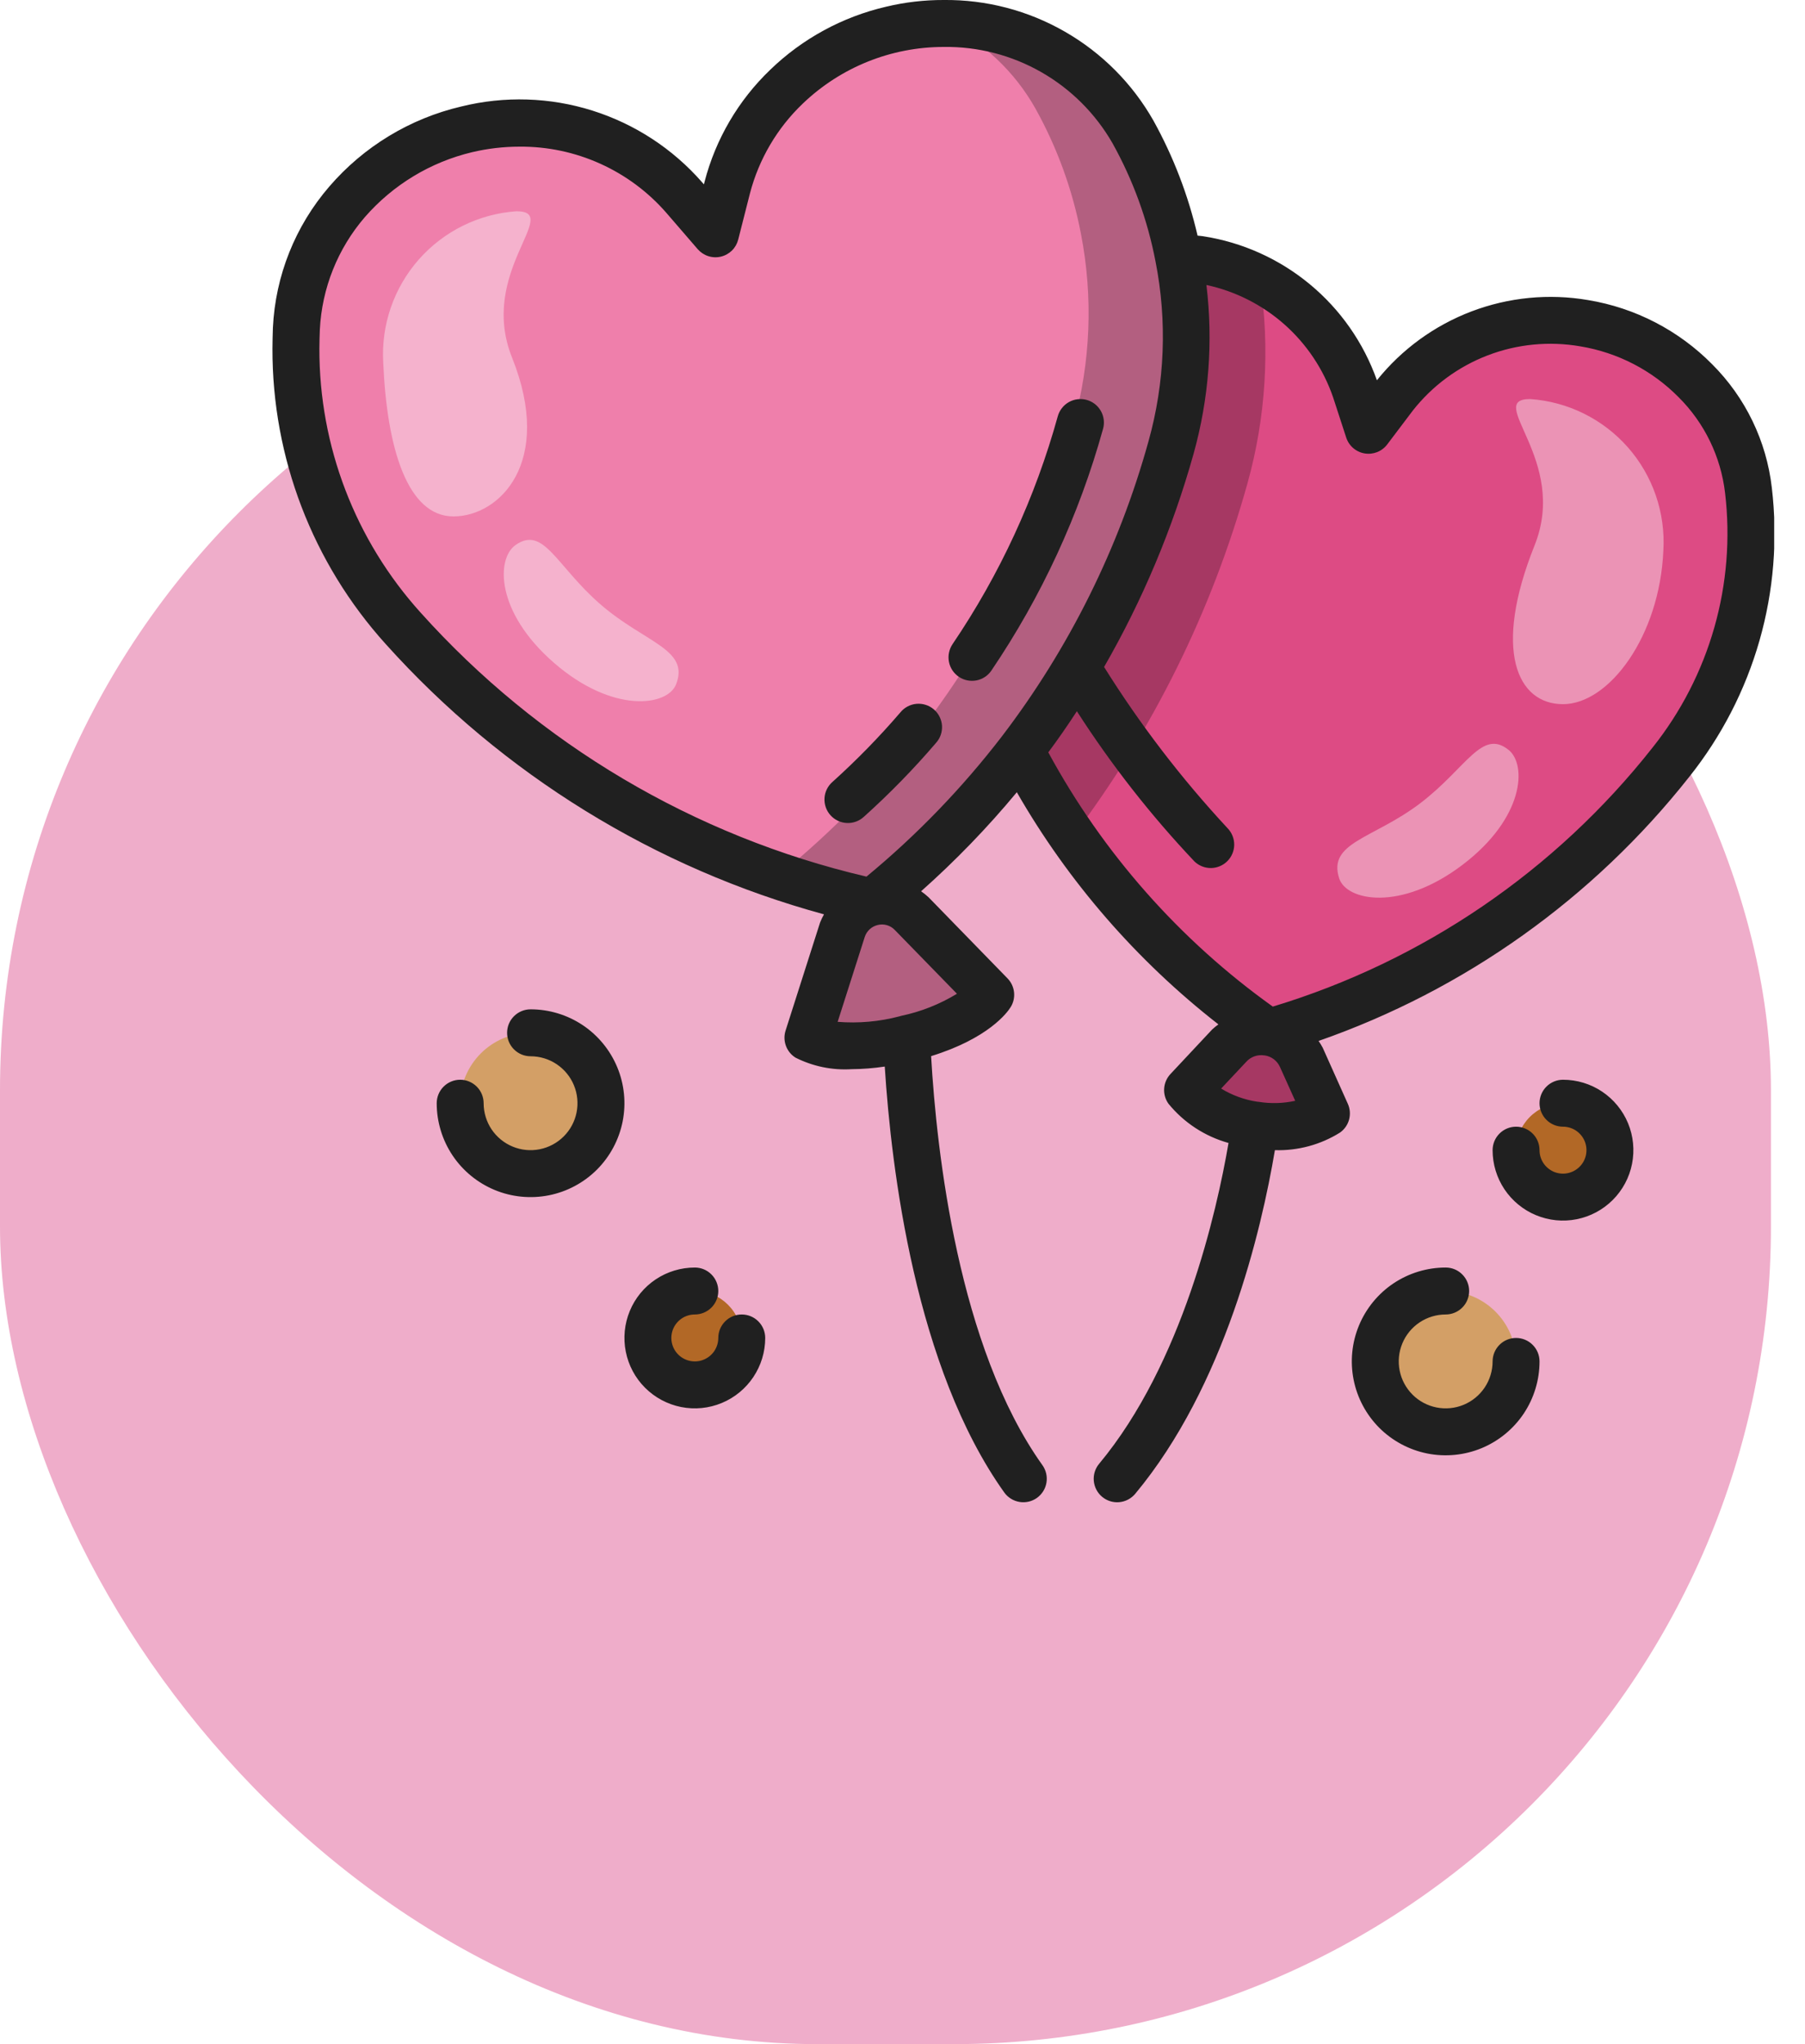
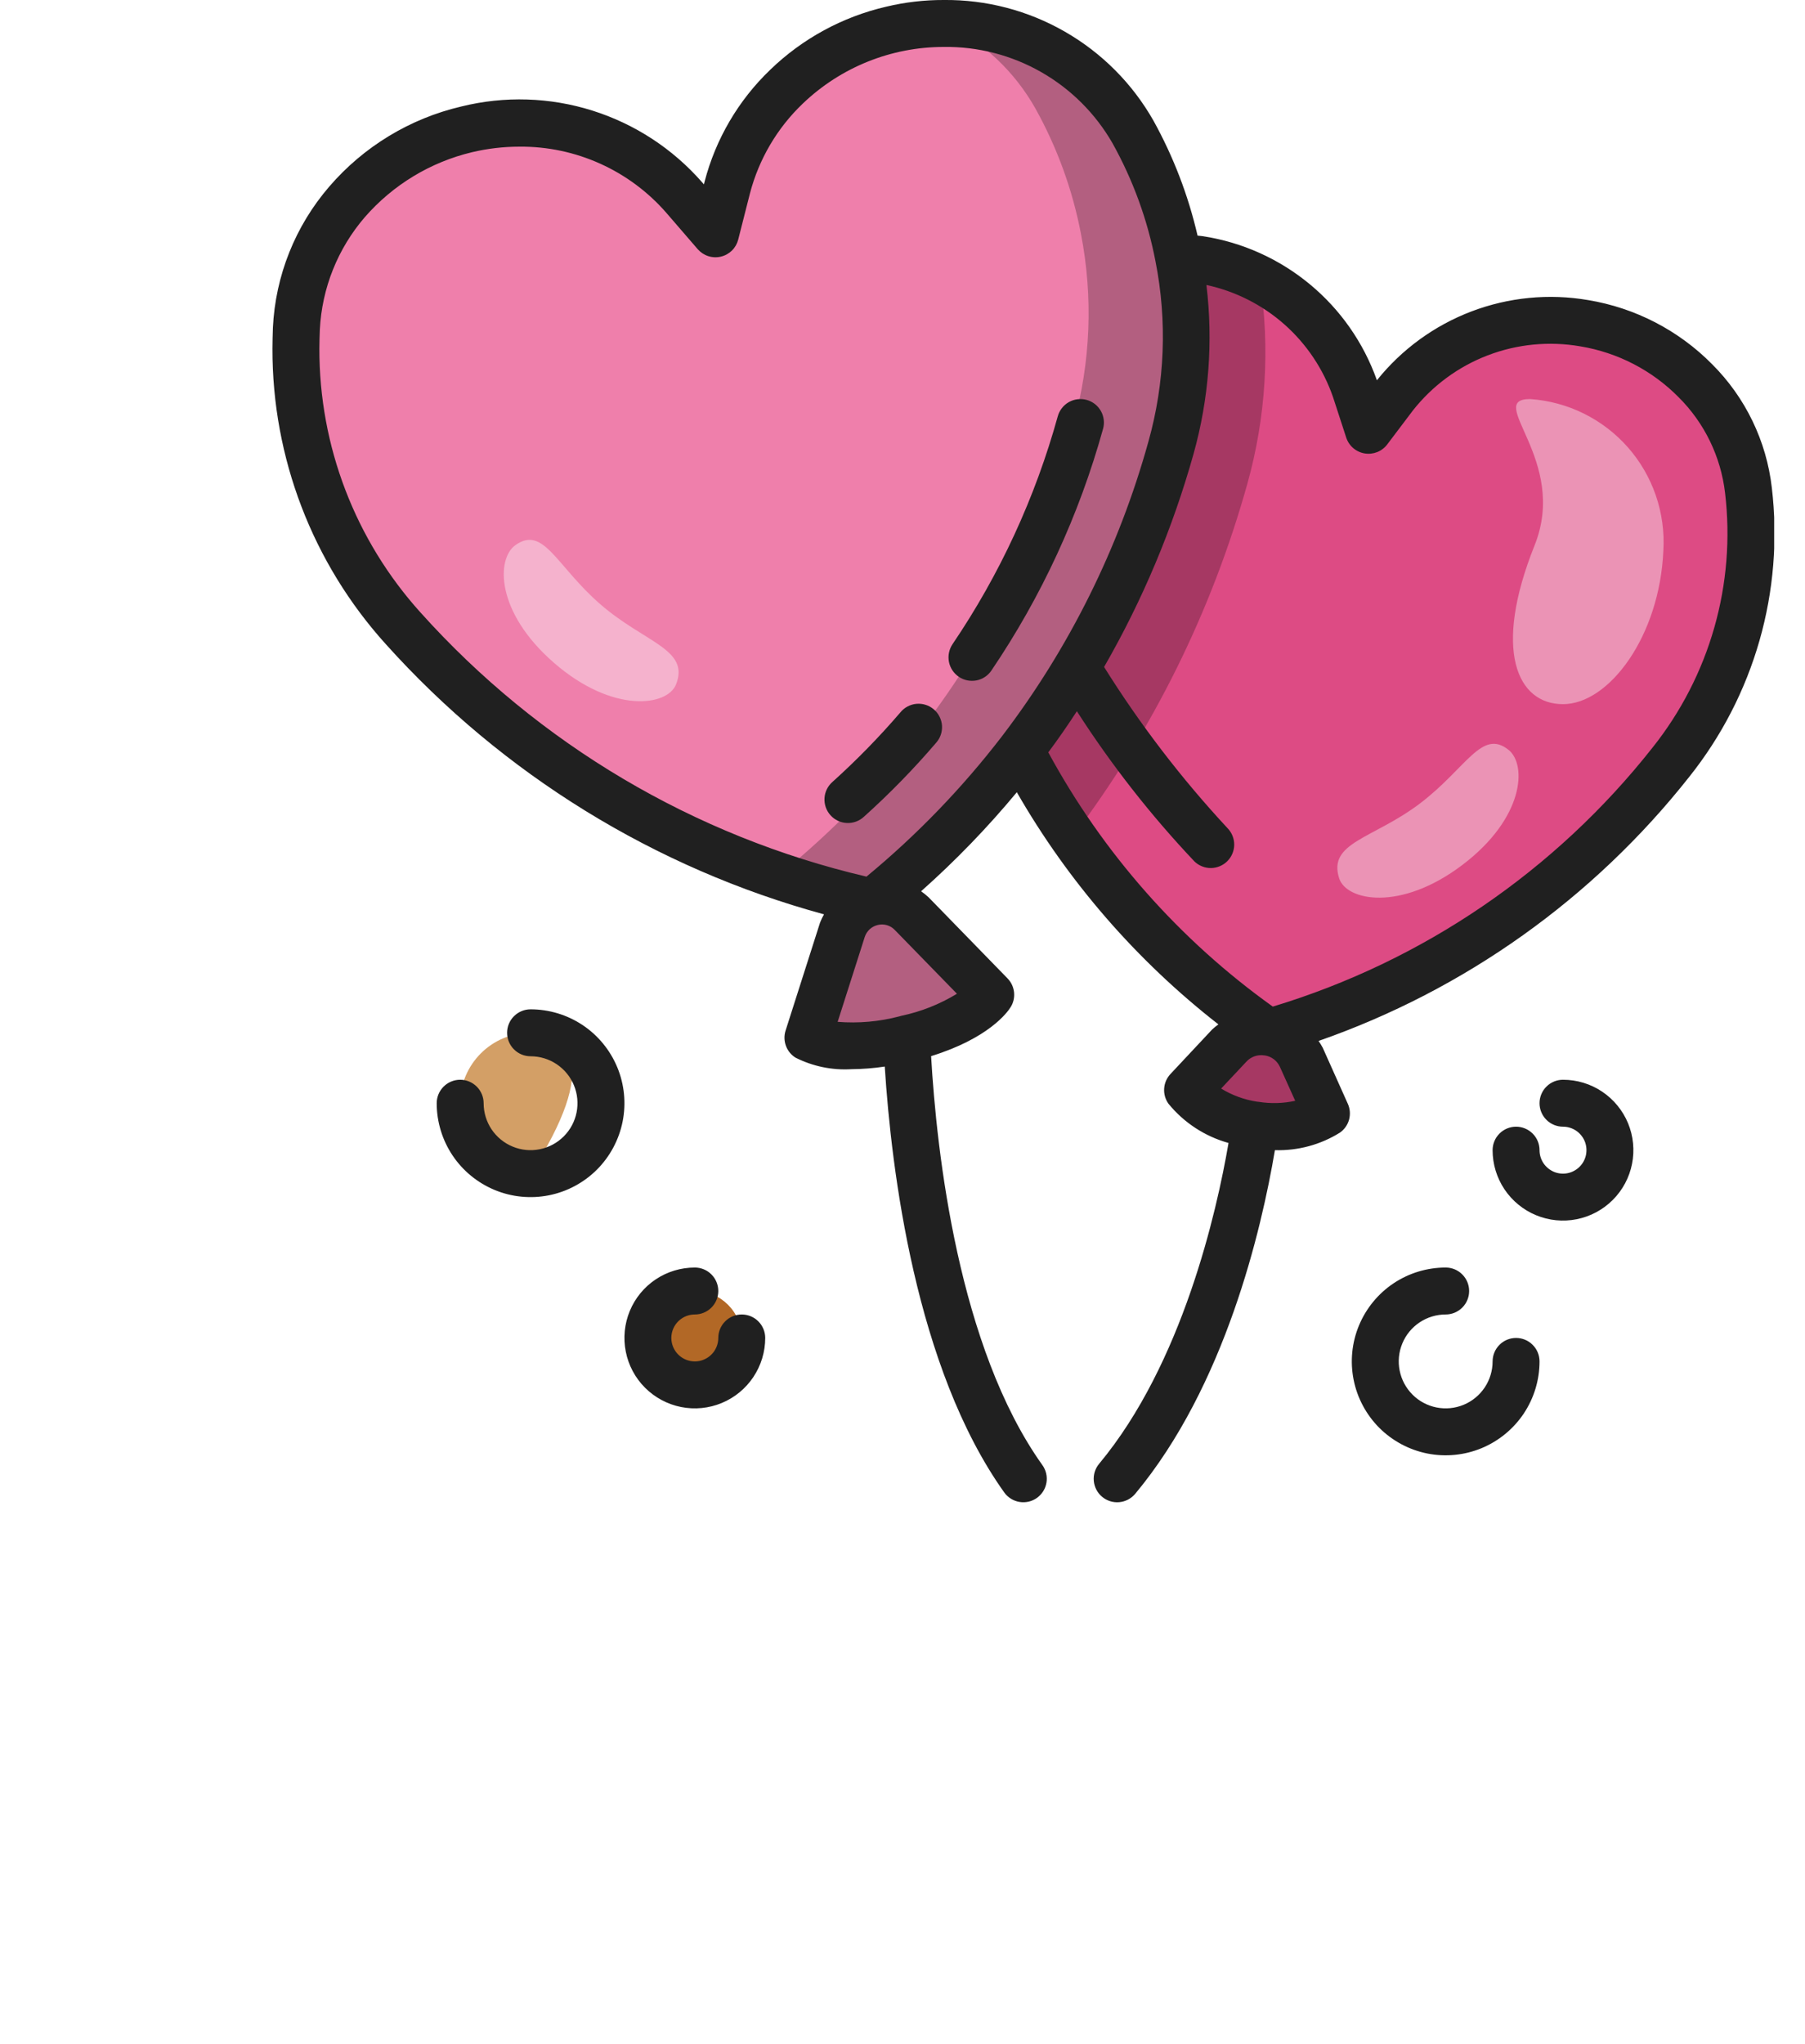
<svg xmlns="http://www.w3.org/2000/svg" width="53" height="60" viewBox="0 0 53 60" fill="none">
-   <rect y="8" width="52" height="52" rx="24" fill="#D8347B" fill-opacity="0.4" />
  <g clip-path="url(#clip0_154_204)">
    <path d="M51.337 14.393C51.502 15.807 51.387 17.24 50.996 18.609C50.606 19.978 49.949 21.257 49.063 22.371C46.057 26.192 41.922 28.966 37.247 30.301C34.183 28.179 31.683 25.341 29.965 22.034C31.988 19.378 33.487 16.362 34.381 13.146C34.89 11.321 34.966 9.403 34.602 7.544C34.805 7.557 35.007 7.58 35.208 7.613C36.249 7.775 37.225 8.217 38.034 8.892C38.842 9.567 39.452 10.449 39.797 11.444L40.182 12.629L40.933 11.637C41.475 10.937 42.17 10.371 42.967 9.984C43.762 9.596 44.637 9.398 45.522 9.405C45.855 9.405 46.186 9.432 46.514 9.487C47.754 9.689 48.898 10.28 49.78 11.175C50.646 12.042 51.195 13.176 51.337 14.393Z" fill="#DD4B84" />
    <path d="M41.691 23.586C40.313 24.626 38.981 24.723 39.322 25.782C39.533 26.439 41.118 26.767 42.938 25.389C44.759 24.011 44.835 22.449 44.299 22.013C43.507 21.377 43.062 22.546 41.691 23.586Z" fill="#EB93B5" />
    <path d="M34.602 7.544C34.966 9.403 34.89 11.321 34.381 13.146C33.487 16.362 31.988 19.378 29.965 22.034C28.698 23.683 27.239 25.175 25.617 26.478C20.294 25.314 15.473 22.503 11.838 18.444C9.803 16.194 8.68 13.265 8.689 10.231C8.689 10.039 8.696 9.839 8.703 9.646C8.773 8.275 9.296 6.966 10.191 5.925C11.109 4.864 12.339 4.119 13.705 3.796C14.851 3.517 16.052 3.556 17.178 3.909C18.303 4.262 19.311 4.917 20.092 5.801L21.008 6.862L21.352 5.505C21.648 4.375 22.251 3.349 23.096 2.542C24.338 1.353 25.992 0.689 27.712 0.689C28.837 0.677 29.945 0.965 30.922 1.525C31.898 2.084 32.707 2.895 33.265 3.872C33.903 5.017 34.354 6.257 34.602 7.544Z" fill="#EF7FAB" />
-     <path d="M15.036 10.498C16.268 13.573 14.665 15.158 13.316 15.158C11.966 15.158 11.361 13.167 11.253 10.646C11.188 9.539 11.563 8.451 12.295 7.619C13.028 6.787 14.059 6.277 15.165 6.201C16.517 6.201 14.027 7.982 15.036 10.498Z" fill="#F5B2CD" />
    <path d="M45.059 16.01C43.827 19.085 44.544 20.669 45.894 20.669C47.244 20.669 48.734 18.679 48.841 16.158C48.906 15.051 48.532 13.963 47.8 13.131C47.067 12.299 46.035 11.789 44.929 11.713C43.578 11.713 46.068 13.494 45.059 16.01Z" fill="#EB93B5" />
-     <path d="M15.579 34.449C16.72 34.449 17.646 33.524 17.646 32.382C17.646 31.241 16.72 30.315 15.579 30.315C14.437 30.315 13.512 31.241 13.512 32.382C13.512 33.524 14.437 34.449 15.579 34.449Z" fill="#D39F66" />
+     <path d="M15.579 34.449C17.646 31.241 16.72 30.315 15.579 30.315C14.437 30.315 13.512 31.241 13.512 32.382C13.512 33.524 14.437 34.449 15.579 34.449Z" fill="#D39F66" />
    <path d="M20.402 40.65C21.163 40.65 21.78 40.033 21.78 39.272C21.78 38.511 21.163 37.894 20.402 37.894C19.641 37.894 19.024 38.511 19.024 39.272C19.024 40.033 19.641 40.65 20.402 40.65Z" fill="#B26826" />
-     <path d="M42.449 42.028C43.591 42.028 44.516 41.102 44.516 39.961C44.516 38.819 43.591 37.894 42.449 37.894C41.308 37.894 40.382 38.819 40.382 39.961C40.382 41.102 41.308 42.028 42.449 42.028Z" fill="#D39F66" />
-     <path d="M45.894 35.138C46.655 35.138 47.272 34.521 47.272 33.76C47.272 32.999 46.655 32.382 45.894 32.382C45.133 32.382 44.516 32.999 44.516 33.76C44.516 34.521 45.133 35.138 45.894 35.138Z" fill="#B26826" />
    <path d="M36.631 14.181C37.171 12.242 37.295 10.211 36.997 8.221C36.256 7.826 35.439 7.595 34.602 7.544C34.966 9.403 34.89 11.321 34.381 13.146C33.487 16.362 31.988 19.378 29.965 22.034C30.422 22.906 30.934 23.748 31.498 24.555C33.846 21.45 35.587 17.93 36.631 14.181Z" fill="#A63863" />
    <path d="M34.602 7.544C34.354 6.257 33.903 5.017 33.265 3.872C32.711 2.902 31.91 2.096 30.942 1.536C29.975 0.977 28.876 0.685 27.759 0.689C28.872 1.233 29.794 2.103 30.402 3.183C31.04 4.328 31.491 5.568 31.738 6.855C32.102 8.714 32.027 10.632 31.518 12.457C30.624 15.673 29.125 18.689 27.101 21.345C25.86 22.959 24.433 24.423 22.851 25.705C23.758 26.013 24.682 26.271 25.617 26.478C27.239 25.175 28.698 23.683 29.965 22.034C31.988 19.378 33.487 16.362 34.381 13.146C34.89 11.321 34.966 9.403 34.602 7.544Z" fill="#B35F80" />
    <path d="M26.768 26.815L29.09 29.199C29.09 29.199 28.587 30.019 26.623 30.487C26.61 30.494 26.589 30.494 26.568 30.501C24.556 30.977 23.723 30.46 23.723 30.46L24.735 27.291C24.8 27.091 24.915 26.911 25.07 26.768C25.224 26.626 25.413 26.526 25.617 26.478C25.822 26.429 26.036 26.434 26.238 26.494C26.439 26.553 26.622 26.664 26.768 26.815Z" fill="#B35F80" />
    <path d="M17.633 17.741C18.935 18.87 20.261 19.055 19.85 20.09C19.596 20.731 17.99 20.953 16.268 19.457C14.545 17.96 14.572 16.398 15.136 15.999C15.965 15.416 16.33 16.611 17.633 17.741Z" fill="#F5B2CD" />
    <path d="M38.212 31.039L38.949 32.678C38.316 33.044 37.571 33.166 36.854 33.023C36.834 33.024 36.812 33.022 36.792 33.016C36.047 32.927 35.361 32.564 34.87 31.996L36.096 30.687C36.216 30.561 36.361 30.459 36.52 30.39C36.68 30.32 36.852 30.283 37.027 30.281C37.101 30.281 37.174 30.288 37.247 30.301C37.456 30.335 37.654 30.42 37.822 30.549C37.991 30.677 38.124 30.846 38.212 31.039Z" fill="#A63863" />
    <path d="M31.908 11.738C31.82 11.714 31.729 11.707 31.639 11.719C31.549 11.73 31.462 11.758 31.384 11.803C31.305 11.848 31.235 11.908 31.18 11.98C31.124 12.051 31.083 12.133 31.059 12.22C30.399 14.603 29.356 16.862 27.969 18.908C27.867 19.06 27.829 19.246 27.863 19.425C27.898 19.605 28.002 19.763 28.154 19.866C28.305 19.968 28.491 20.006 28.671 19.972C28.85 19.937 29.009 19.833 29.111 19.681C30.581 17.511 31.687 15.116 32.388 12.59C32.413 12.502 32.42 12.411 32.409 12.321C32.398 12.23 32.37 12.143 32.325 12.064C32.28 11.985 32.221 11.915 32.149 11.859C32.077 11.803 31.995 11.762 31.908 11.738ZM26.437 20.911C25.818 21.632 25.153 22.312 24.447 22.948C24.377 23.008 24.321 23.081 24.28 23.163C24.239 23.245 24.215 23.335 24.21 23.426C24.204 23.517 24.217 23.609 24.247 23.696C24.277 23.782 24.324 23.862 24.386 23.93C24.447 23.998 24.521 24.053 24.604 24.092C24.687 24.131 24.777 24.153 24.868 24.157C24.96 24.161 25.051 24.147 25.137 24.115C25.223 24.083 25.302 24.034 25.369 23.972C26.12 23.297 26.827 22.573 27.484 21.806C27.545 21.738 27.593 21.658 27.623 21.571C27.653 21.484 27.665 21.392 27.66 21.3C27.654 21.209 27.629 21.119 27.588 21.037C27.547 20.954 27.49 20.881 27.42 20.822C27.35 20.762 27.269 20.716 27.181 20.689C27.094 20.661 27.001 20.651 26.91 20.659C26.818 20.667 26.729 20.694 26.648 20.737C26.567 20.78 26.495 20.839 26.437 20.911Z" fill="#202020" />
    <path d="M52.026 14.316C51.869 12.946 51.252 11.669 50.276 10.694C49.291 9.696 48.014 9.036 46.631 8.808C45.481 8.611 44.3 8.726 43.209 9.14C42.119 9.554 41.159 10.252 40.43 11.162C40.04 10.062 39.36 9.088 38.461 8.344C37.562 7.599 36.479 7.112 35.326 6.934C35.273 6.925 35.218 6.923 35.164 6.916C34.891 5.736 34.455 4.6 33.868 3.54C33.251 2.454 32.355 1.554 31.272 0.932C30.19 0.309 28.96 -0.013 27.712 -0C27.142 -0.002 26.573 0.064 26.019 0.197C24.738 0.494 23.562 1.133 22.617 2.047C21.681 2.943 21.014 4.082 20.688 5.335L20.669 5.411L20.617 5.352C19.756 4.367 18.641 3.639 17.394 3.246C16.146 2.853 14.815 2.812 13.545 3.126C12.036 3.479 10.678 4.303 9.667 5.478C8.668 6.636 8.086 8.094 8.013 9.621C8.007 9.822 8 10.03 8 10.231C7.992 13.436 9.178 16.528 11.326 18.905C14.764 22.732 19.232 25.485 24.195 26.838C24.15 26.916 24.112 26.997 24.079 27.081L23.067 30.25C23.02 30.396 23.024 30.554 23.077 30.698C23.13 30.842 23.23 30.965 23.36 31.045C23.869 31.301 24.436 31.418 25.004 31.383C25.331 31.38 25.656 31.355 25.979 31.306C26.171 34.32 26.88 40.152 29.487 43.806C29.539 43.88 29.606 43.942 29.683 43.99C29.759 44.038 29.845 44.07 29.934 44.085C30.023 44.1 30.114 44.097 30.203 44.077C30.291 44.057 30.374 44.019 30.448 43.967C30.521 43.914 30.584 43.847 30.632 43.771C30.68 43.694 30.712 43.608 30.727 43.519C30.742 43.43 30.739 43.339 30.719 43.251C30.698 43.162 30.661 43.079 30.608 43.005C28.139 39.547 27.502 33.807 27.34 31C29.023 30.479 29.579 29.72 29.677 29.559C29.758 29.429 29.792 29.275 29.775 29.122C29.758 28.97 29.691 28.828 29.584 28.718L27.266 26.338C27.197 26.274 27.123 26.215 27.046 26.161C28.055 25.265 28.995 24.293 29.857 23.254C31.37 25.887 33.381 28.201 35.776 30.068C35.713 30.113 35.652 30.163 35.594 30.216L34.368 31.525C34.259 31.641 34.194 31.791 34.183 31.95C34.172 32.109 34.217 32.267 34.309 32.396C34.764 32.954 35.38 33.356 36.073 33.549C35.728 35.562 34.721 40.026 32.274 42.965C32.157 43.105 32.1 43.286 32.117 43.468C32.134 43.651 32.222 43.819 32.362 43.935C32.503 44.053 32.684 44.109 32.866 44.092C33.048 44.075 33.216 43.987 33.333 43.847C35.969 40.682 37.038 36.111 37.435 33.76C38.11 33.78 38.775 33.601 39.347 33.243C39.477 33.151 39.571 33.016 39.613 32.862C39.654 32.708 39.642 32.545 39.576 32.399L38.839 30.753C38.802 30.684 38.762 30.618 38.717 30.554C43.009 29.058 46.786 26.368 49.603 22.8C50.547 21.616 51.248 20.257 51.664 18.801C52.08 17.345 52.203 15.82 52.026 14.316ZM28.099 29.169C27.595 29.476 27.042 29.696 26.463 29.817L26.41 29.832C25.819 29.988 25.206 30.042 24.596 29.993L25.391 27.503C25.419 27.417 25.468 27.339 25.535 27.277C25.602 27.215 25.684 27.172 25.772 27.151C25.861 27.128 25.955 27.13 26.043 27.156C26.131 27.182 26.211 27.23 26.274 27.297L28.099 29.169ZM29.418 21.615C28.251 23.132 26.918 24.513 25.442 25.731C20.388 24.549 15.818 21.844 12.351 17.982C10.431 15.858 9.371 13.095 9.378 10.231C9.378 10.047 9.385 9.854 9.391 9.68C9.451 8.461 9.916 7.297 10.713 6.373C11.539 5.425 12.64 4.758 13.863 4.467C14.319 4.359 14.786 4.305 15.254 4.305C16.072 4.298 16.881 4.469 17.625 4.805C18.37 5.141 19.034 5.635 19.57 6.252L20.486 7.313C20.569 7.408 20.676 7.479 20.796 7.518C20.916 7.557 21.044 7.562 21.167 7.533C21.29 7.504 21.402 7.442 21.492 7.354C21.582 7.265 21.645 7.154 21.676 7.032L22.021 5.675C22.284 4.669 22.822 3.755 23.575 3.038C24.689 1.972 26.171 1.377 27.712 1.378C28.714 1.364 29.702 1.619 30.573 2.116C31.444 2.613 32.166 3.333 32.666 4.203C33.269 5.285 33.696 6.456 33.929 7.673C34.276 9.426 34.205 11.236 33.722 12.957C32.853 16.091 31.392 19.03 29.418 21.615ZM36.957 32.341H36.952L36.905 32.336C36.533 32.278 36.177 32.148 35.856 31.952L36.593 31.167C36.658 31.093 36.742 31.038 36.835 31.005C36.928 30.972 37.028 30.963 37.125 30.979H37.139C37.236 30.994 37.327 31.033 37.405 31.092C37.483 31.152 37.544 31.23 37.584 31.319L38.031 32.311C37.678 32.389 37.313 32.399 36.957 32.341ZM48.523 21.944C45.672 25.56 41.78 28.213 37.373 29.546C34.637 27.591 32.383 25.039 30.781 22.083C31.073 21.692 31.352 21.289 31.62 20.876C32.631 22.45 33.787 23.926 35.072 25.285C35.202 25.411 35.376 25.48 35.557 25.479C35.737 25.477 35.91 25.405 36.038 25.277C36.166 25.149 36.238 24.977 36.24 24.796C36.241 24.615 36.172 24.441 36.046 24.311C34.69 22.852 33.475 21.267 32.419 19.577C33.551 17.611 34.433 15.511 35.045 13.326C35.496 11.714 35.625 10.028 35.424 8.365C36.275 8.548 37.064 8.947 37.715 9.523C38.366 10.1 38.858 10.835 39.142 11.657L39.528 12.842C39.567 12.962 39.638 13.069 39.733 13.151C39.829 13.234 39.945 13.288 40.069 13.309C40.193 13.33 40.321 13.316 40.438 13.27C40.555 13.223 40.657 13.146 40.733 13.045L41.483 12.053C42.056 11.324 42.816 10.763 43.682 10.431C44.548 10.099 45.488 10.008 46.402 10.166C47.498 10.347 48.509 10.869 49.289 11.659C50.048 12.414 50.529 13.405 50.653 14.469C50.81 15.793 50.703 17.137 50.337 18.42C49.971 19.703 49.355 20.901 48.523 21.944ZM15.579 29.626C15.396 29.626 15.221 29.699 15.092 29.828C14.962 29.957 14.89 30.132 14.89 30.315C14.89 30.498 14.962 30.673 15.092 30.802C15.221 30.931 15.396 31.004 15.579 31.004C15.851 31.004 16.118 31.085 16.344 31.236C16.571 31.388 16.748 31.603 16.852 31.855C16.956 32.106 16.983 32.383 16.93 32.651C16.877 32.918 16.746 33.164 16.553 33.356C16.36 33.549 16.115 33.68 15.848 33.733C15.58 33.787 15.303 33.759 15.052 33.655C14.8 33.551 14.585 33.374 14.433 33.148C14.282 32.921 14.201 32.654 14.201 32.382C14.201 32.199 14.128 32.024 13.999 31.895C13.87 31.766 13.695 31.693 13.512 31.693C13.329 31.693 13.154 31.766 13.025 31.895C12.896 32.024 12.823 32.199 12.823 32.382C12.823 32.927 12.985 33.46 13.287 33.913C13.59 34.366 14.021 34.719 14.524 34.928C15.028 35.137 15.582 35.191 16.116 35.085C16.651 34.979 17.142 34.716 17.528 34.331C17.913 33.945 18.175 33.454 18.282 32.92C18.388 32.385 18.334 31.831 18.125 31.327C17.916 30.824 17.563 30.393 17.11 30.09C16.657 29.788 16.124 29.626 15.579 29.626ZM21.78 38.583C21.597 38.583 21.422 38.655 21.293 38.785C21.163 38.914 21.091 39.089 21.091 39.272C21.091 39.408 21.05 39.541 20.975 39.655C20.899 39.768 20.791 39.856 20.665 39.908C20.54 39.961 20.401 39.974 20.267 39.947C20.134 39.921 20.011 39.855 19.915 39.759C19.818 39.663 19.753 39.54 19.726 39.406C19.699 39.273 19.713 39.134 19.765 39.008C19.817 38.882 19.906 38.775 20.019 38.699C20.132 38.623 20.265 38.583 20.402 38.583C20.584 38.583 20.76 38.51 20.889 38.381C21.018 38.252 21.091 38.077 21.091 37.894C21.091 37.711 21.018 37.536 20.889 37.407C20.76 37.277 20.584 37.205 20.402 37.205C19.993 37.205 19.593 37.326 19.253 37.553C18.913 37.78 18.648 38.103 18.492 38.481C18.336 38.858 18.295 39.274 18.375 39.675C18.454 40.076 18.651 40.444 18.94 40.733C19.229 41.022 19.598 41.219 19.998 41.299C20.399 41.379 20.815 41.338 21.193 41.181C21.57 41.025 21.893 40.76 22.12 40.42C22.347 40.08 22.469 39.681 22.469 39.272C22.469 39.089 22.396 38.914 22.267 38.785C22.138 38.655 21.962 38.583 21.78 38.583ZM44.516 39.272C44.333 39.272 44.158 39.344 44.029 39.474C43.9 39.603 43.827 39.778 43.827 39.961C43.827 40.233 43.746 40.5 43.595 40.726C43.443 40.953 43.228 41.13 42.976 41.234C42.725 41.338 42.448 41.365 42.18 41.312C41.913 41.259 41.667 41.128 41.475 40.935C41.282 40.742 41.151 40.497 41.098 40.23C41.044 39.962 41.072 39.685 41.176 39.434C41.28 39.182 41.457 38.966 41.684 38.815C41.91 38.664 42.177 38.583 42.449 38.583C42.632 38.583 42.807 38.51 42.936 38.381C43.066 38.252 43.138 38.077 43.138 37.894C43.138 37.711 43.066 37.536 42.936 37.407C42.807 37.277 42.632 37.205 42.449 37.205C41.904 37.205 41.371 37.367 40.918 37.669C40.465 37.972 40.112 38.403 39.903 38.906C39.694 39.41 39.64 39.964 39.746 40.498C39.852 41.033 40.115 41.524 40.5 41.91C40.886 42.295 41.377 42.557 41.911 42.664C42.446 42.77 43 42.715 43.504 42.507C44.007 42.298 44.438 41.945 44.741 41.492C45.043 41.039 45.205 40.506 45.205 39.961C45.205 39.778 45.133 39.603 45.003 39.474C44.874 39.344 44.699 39.272 44.516 39.272ZM45.894 31.693C45.711 31.693 45.536 31.766 45.407 31.895C45.278 32.024 45.205 32.199 45.205 32.382C45.205 32.565 45.278 32.74 45.407 32.869C45.536 32.998 45.711 33.071 45.894 33.071C46.03 33.071 46.163 33.111 46.277 33.187C46.39 33.263 46.478 33.37 46.531 33.496C46.583 33.622 46.596 33.761 46.57 33.894C46.543 34.028 46.478 34.151 46.381 34.247C46.285 34.343 46.162 34.409 46.028 34.436C45.895 34.462 45.756 34.449 45.63 34.397C45.505 34.344 45.397 34.256 45.321 34.143C45.245 34.029 45.205 33.896 45.205 33.76C45.205 33.577 45.133 33.402 45.003 33.273C44.874 33.144 44.699 33.071 44.516 33.071C44.333 33.071 44.158 33.144 44.029 33.273C43.9 33.402 43.827 33.577 43.827 33.76C43.827 34.169 43.948 34.568 44.175 34.908C44.403 35.248 44.725 35.513 45.103 35.669C45.481 35.826 45.896 35.867 46.297 35.787C46.698 35.707 47.066 35.511 47.356 35.221C47.645 34.932 47.842 34.564 47.921 34.163C48.001 33.762 47.96 33.347 47.804 32.969C47.647 32.591 47.382 32.269 47.042 32.041C46.703 31.814 46.303 31.693 45.894 31.693Z" fill="#202020" />
  </g>
  <defs>
    <clipPath id="clip0_154_204">
      <rect width="44.095" height="44.095" fill="white" transform="translate(8)" />
    </clipPath>
  </defs>
</svg>